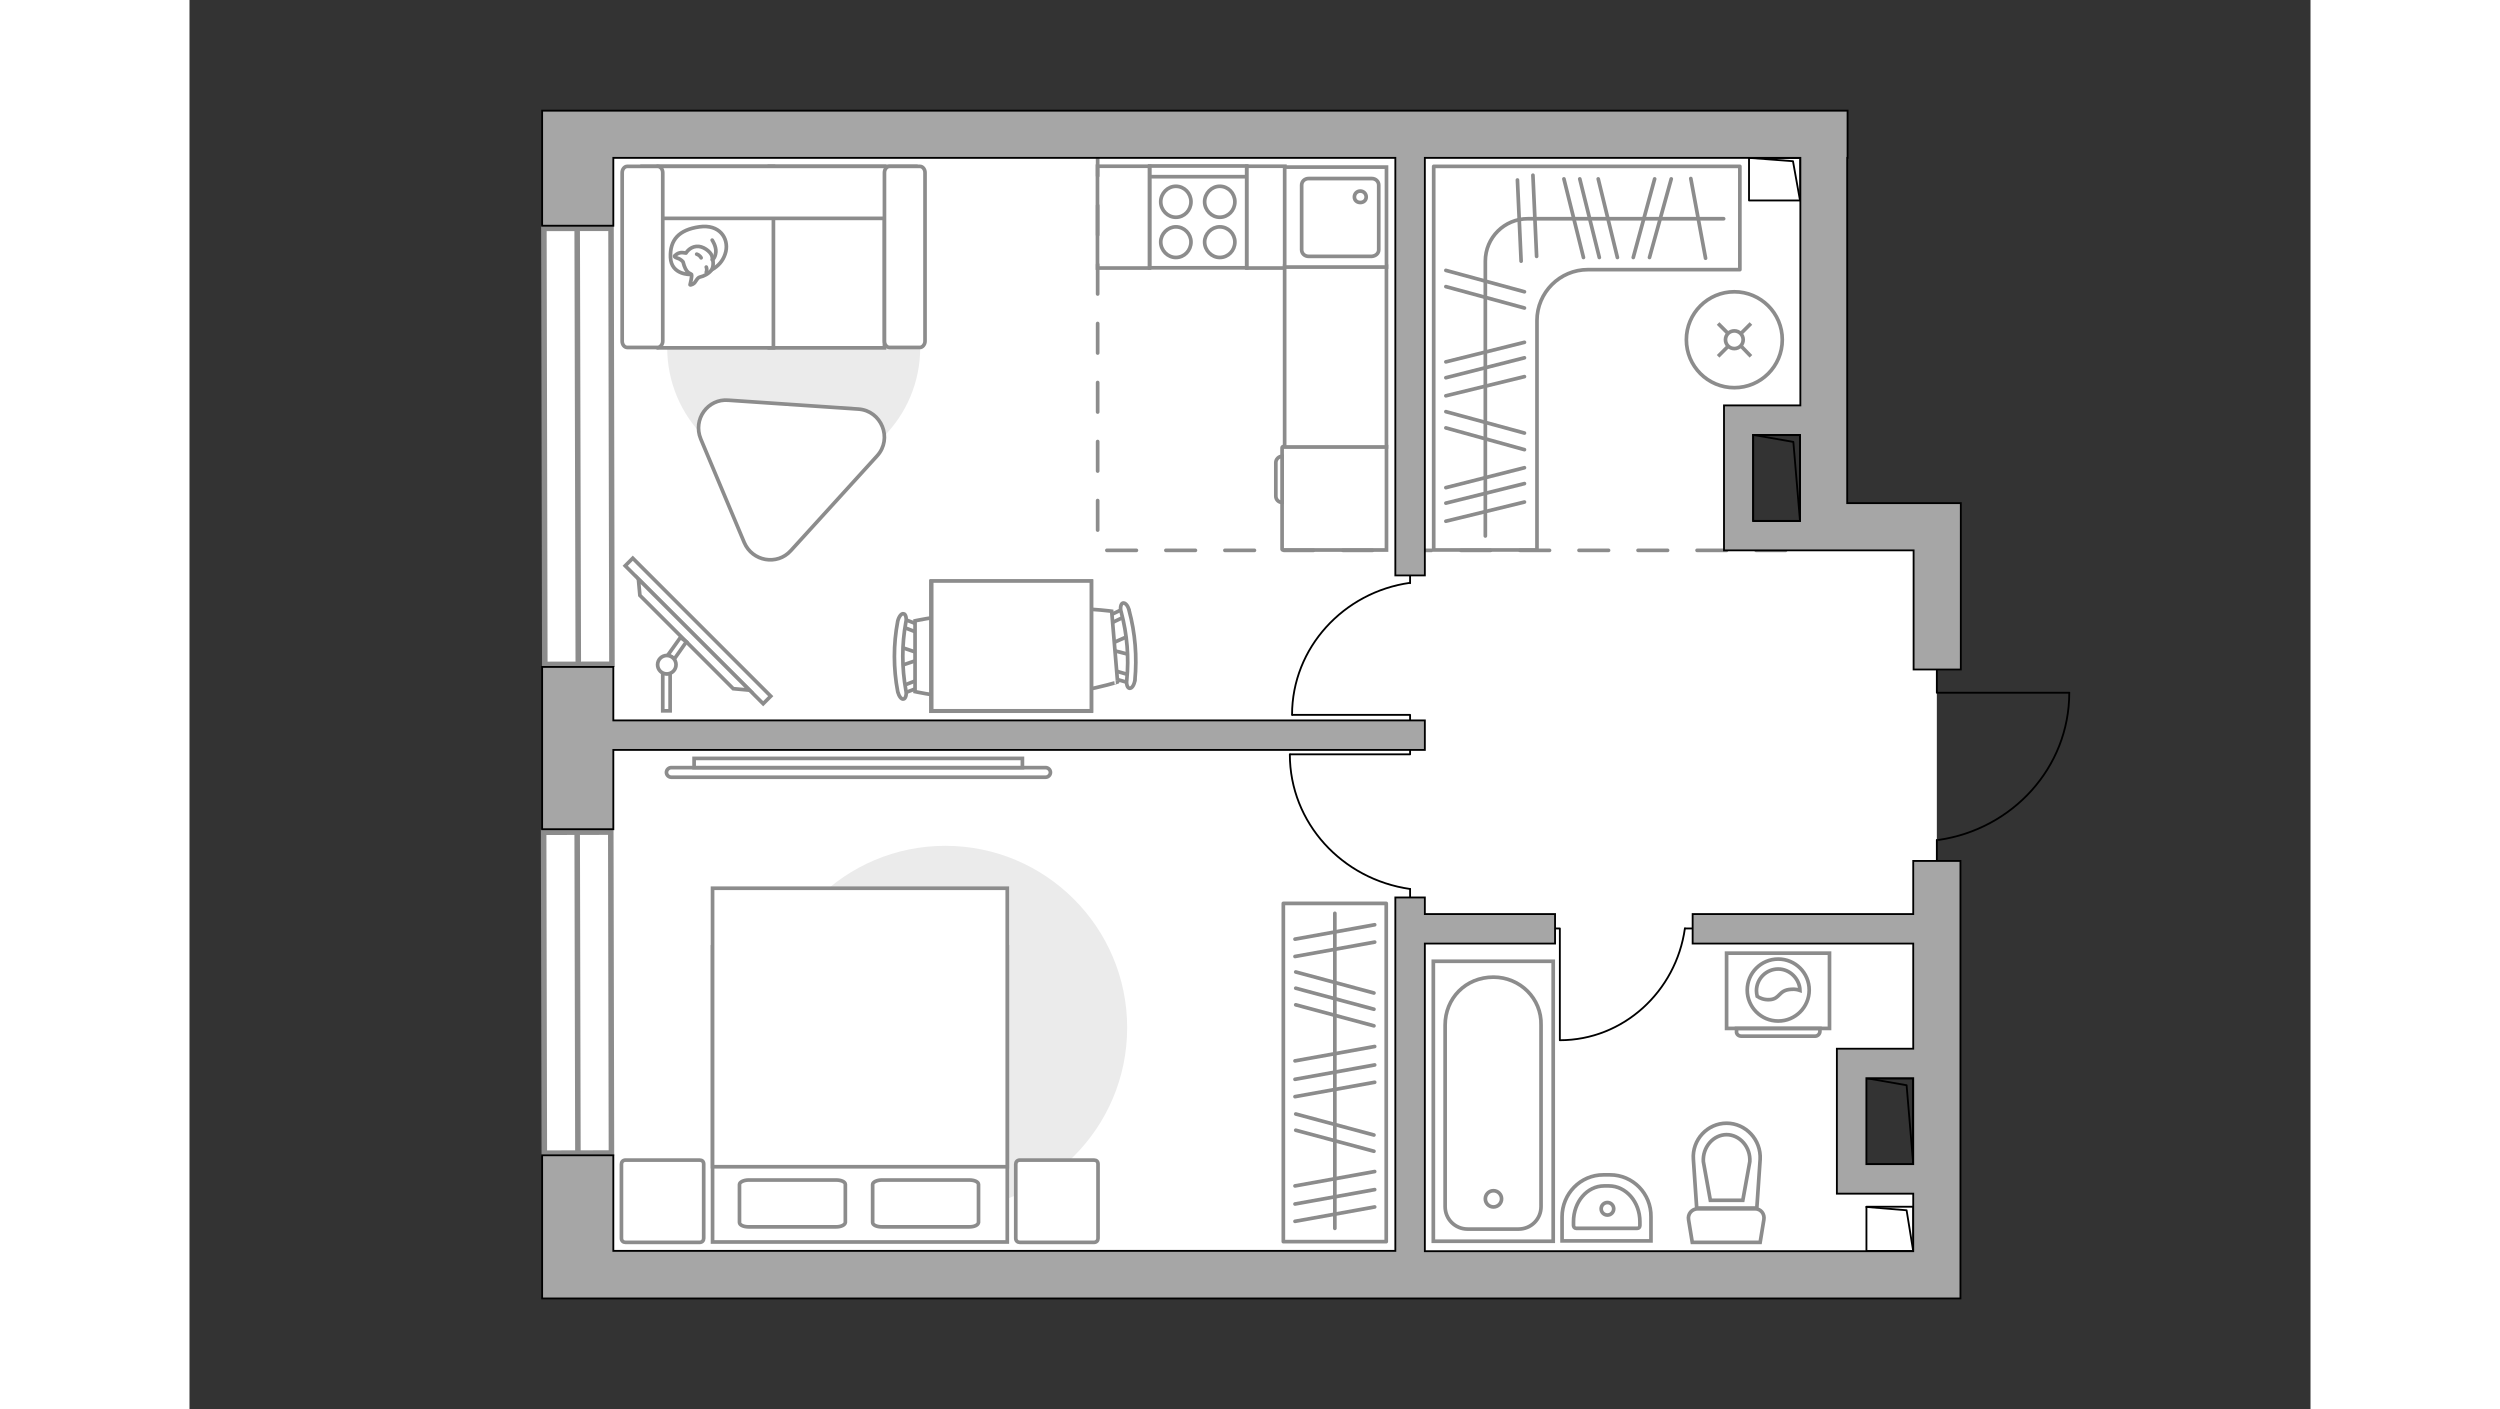
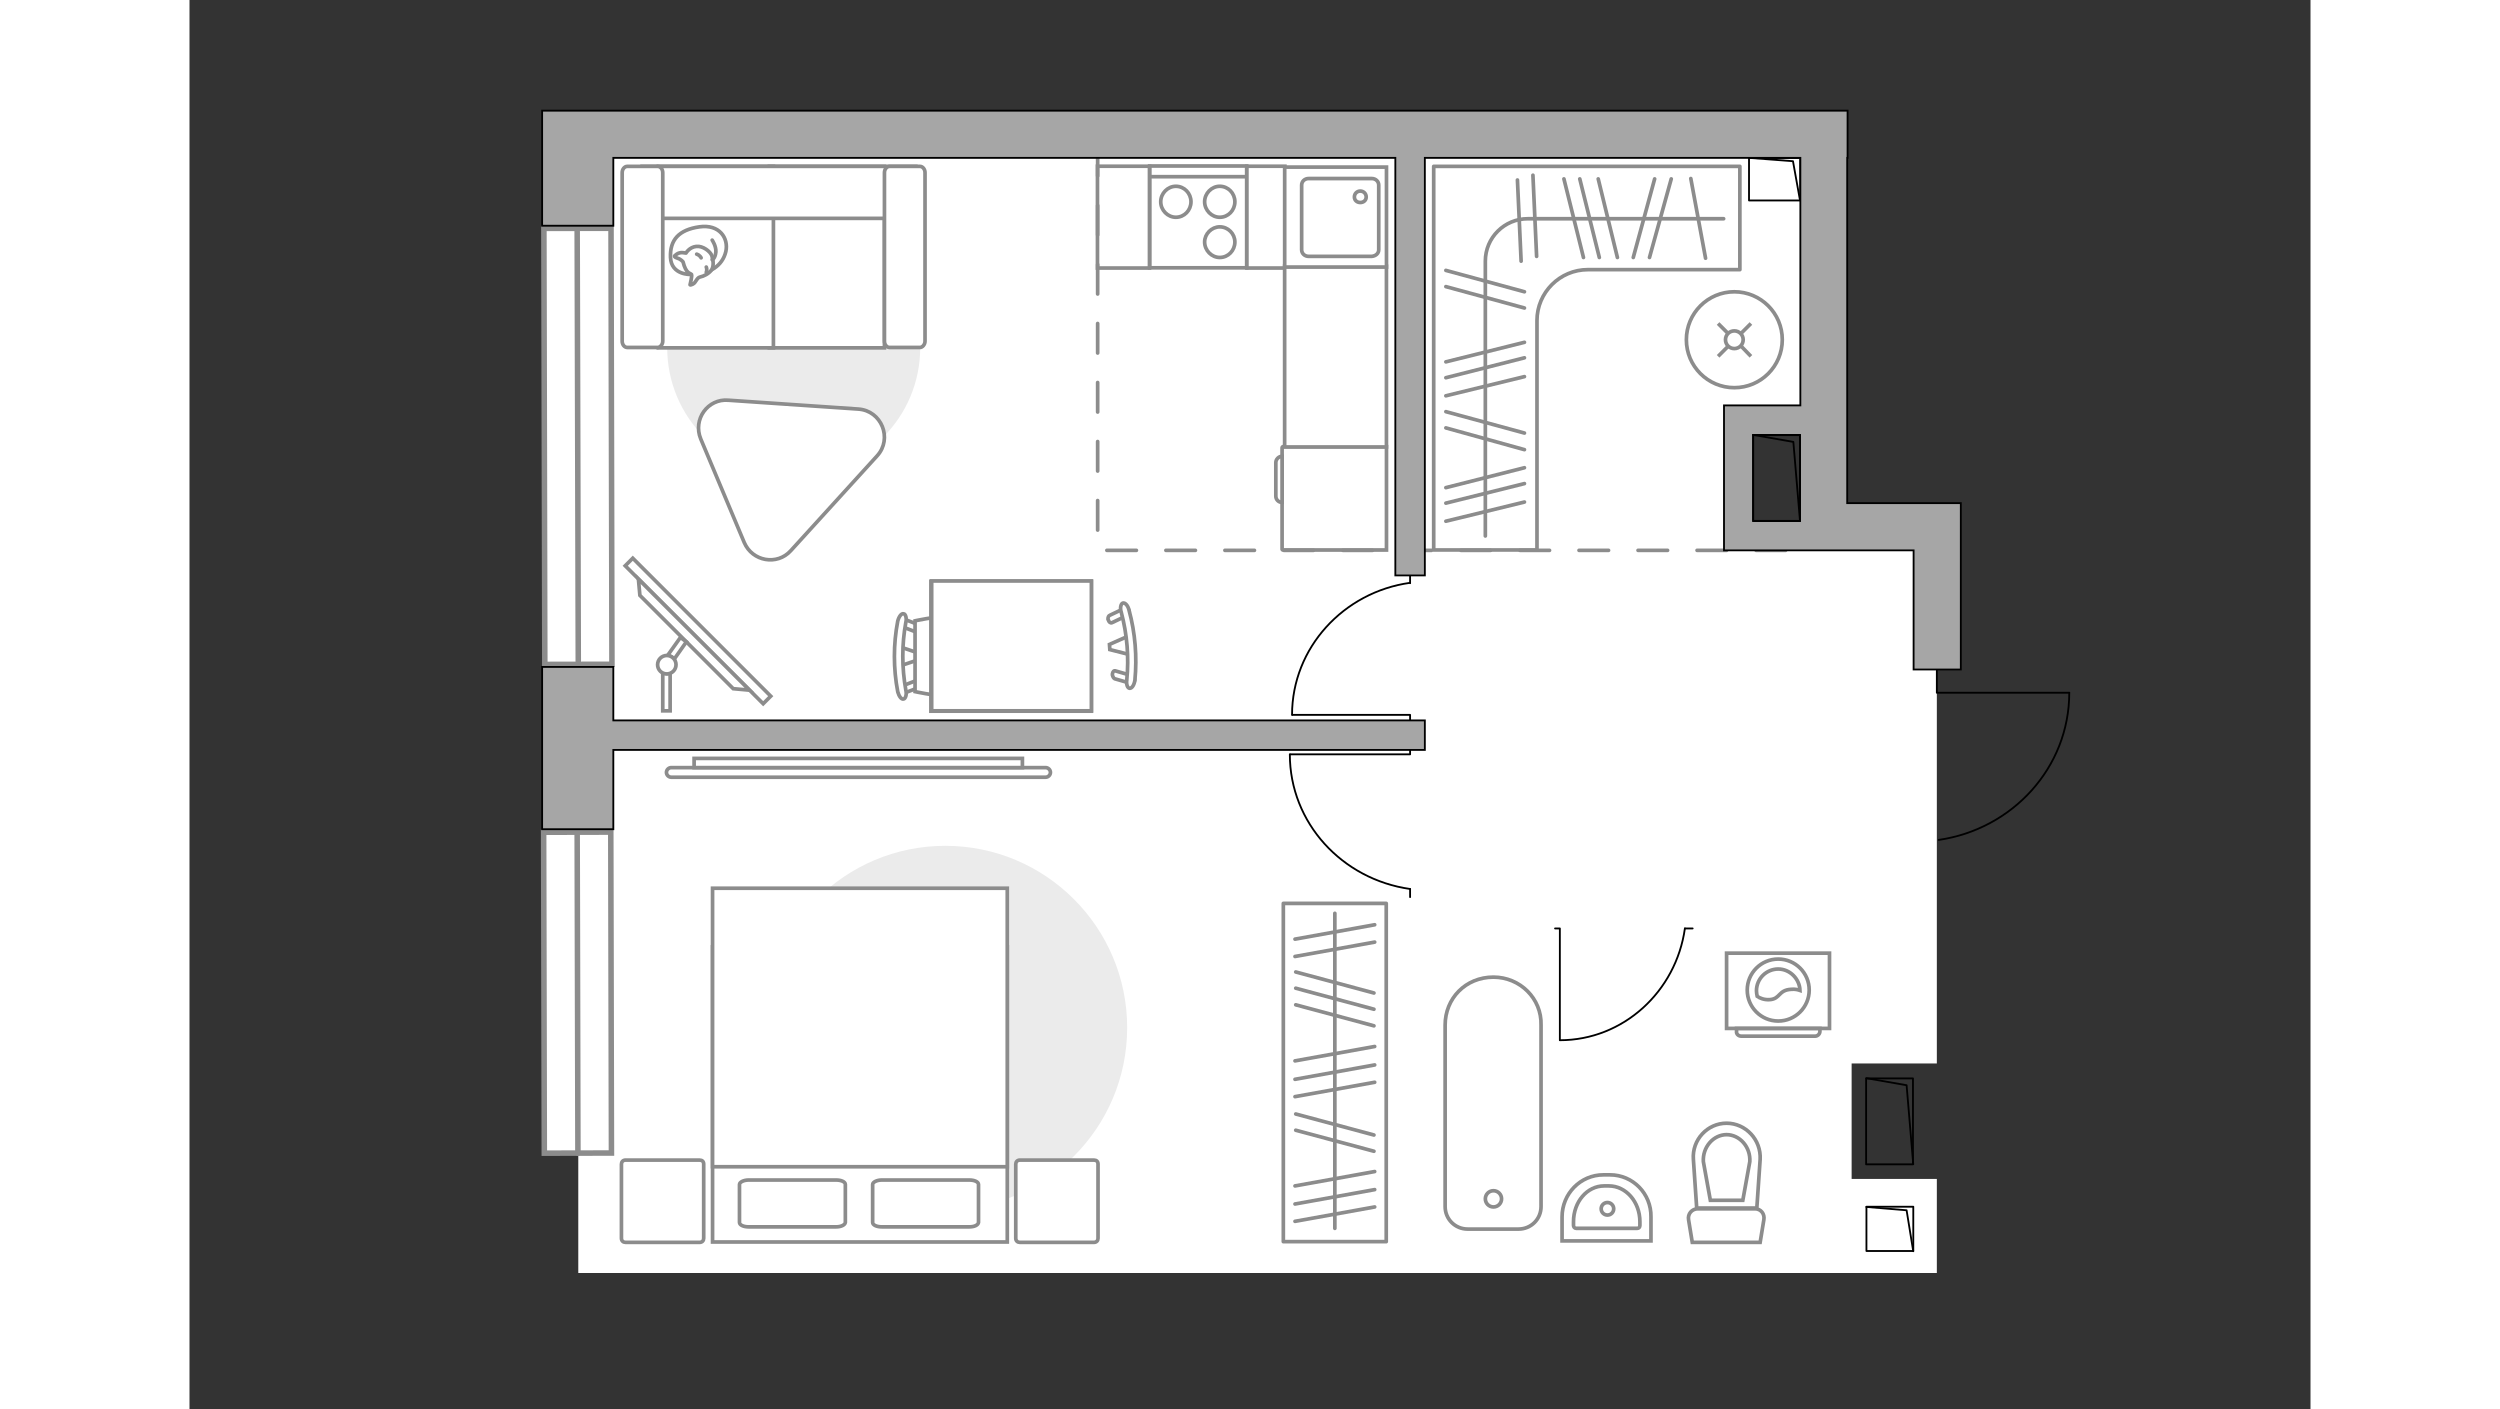
<svg xmlns="http://www.w3.org/2000/svg" version="1.1" x="0px" y="0px" viewBox="0 0 575 382" style="enable-background:new 0 0 575 382;" xml:space="preserve" width="660" height="372">
  <rect x="0" y="0" width="575" height="382" fill="#333333" stroke="none" />
  <style type="text/css">
	.st0{fill:#FFFFFF;}
	.st1{fill:#EBEBEB;}
	.st2{fill:#FFFFFF;stroke:#8C8C8C;stroke-miterlimit:10;}
	.st3{fill:none;stroke:#8C8C8C;stroke-linecap:round;stroke-linejoin:round;stroke-miterlimit:10;}
	.st4{fill:#FFFFFF;stroke:#8C8C8C;stroke-linecap:round;stroke-linejoin:round;stroke-miterlimit:10;}
	.st5{fill:none;stroke:#000000;stroke-width:0.5;stroke-linecap:round;stroke-linejoin:round;stroke-miterlimit:10;}
	.st6{fill-rule:evenodd;clip-rule:evenodd;fill:#FFFFFF;fill-opacity:0.1;stroke:#8C8C8C;stroke-miterlimit:10;}
	.st7{fill:#FFFFFF;stroke:#8C8C8C;stroke-width:1.5;stroke-linecap:round;stroke-miterlimit:10;}
	.st8{fill:none;stroke:#8C8C8C;stroke-linecap:round;stroke-linejoin:round;stroke-miterlimit:10;stroke-dasharray:8;}
	.st9{fill:#A6A6A6;stroke:#000000;stroke-width:0.5;stroke-miterlimit:10;}
</style>
  <g id="bg_1_">
    <polygon class="st0" points="473.7,319.6 450.6,319.6 450.6,288.3 473.7,288.3 473.7,233.4 473.7,181.5 473.7,141.6 447.7,141.6    447.7,141.9 420.9,141.9 420.9,114.4 443.8,114.4 443.8,57.1 444.1,36.4 418.8,36.4 105.4,39.2 105.4,345.1 444.1,345.1    450.6,345.1 473.7,345.1  " />
  </g>
  <g id="furniture_1_">
    <path id="Vector_00000008832725458791741110000004122385215147990169_" class="st1" d="M254.2,278.6c0-27.2-22.1-49.3-49.3-49.3   s-49.3,22.1-49.3,49.3s22.1,49.3,49.3,49.3S254.2,305.8,254.2,278.6z" />
    <g>
      <path id="Vector_98_00000173880716929899727250000013596904109259599013_" class="st2" d="M141.8,256.7h79.9v80h-79.9V256.7z" />
      <path id="Vector_99_00000133529170375092258290000017843407923342640047_" class="st2" d="M221.7,240.8h-79.9v75.5h70.4h9.5v-10.2    V240.8z" />
      <path id="Vector_100_00000147189134031363636500000000446804415316845741_" class="st3" d="M175.3,332.6h-23.7    c-1.4,0-2.5-0.5-2.5-1.2v-10.3c0-0.6,1.1-1.2,2.5-1.2h23.7c1.4,0,2.5,0.5,2.5,1.2v10.3C177.7,332.1,176.6,332.6,175.3,332.6z" />
      <path id="Vector_101_00000127743490151393703400000014879146620370206614_" class="st3" d="M211.4,332.6h-23.7    c-1.4,0-2.5-0.5-2.5-1.2v-10.3c0-0.6,1.1-1.2,2.5-1.2h23.7c1.4,0,2.5,0.5,2.5,1.2v10.3C213.8,332.1,212.8,332.6,211.4,332.6z" />
    </g>
    <path id="Vector_5_00000002371694607926538400000000357678722311206792_" class="st4" d="M246.3,315.6v20.1c0,0.6-0.4,1.1-1.1,1.1   h-20.1c-0.6,0-1.1-0.4-1.1-1.1v-20.1c0-0.6,0.4-1.1,1.1-1.1h20.1C245.9,314.5,246.3,314.9,246.3,315.6z" />
    <path id="Vector_5_00000079472105963563859770000010830814462374798765_" class="st4" d="M139.4,315.6v20.1c0,0.6-0.4,1.1-1.1,1.1   h-20.1c-0.6,0-1.1-0.4-1.1-1.1v-20.1c0-0.6,0.4-1.1,1.1-1.1h20.1C139,314.5,139.4,314.9,139.4,315.6z" />
    <g>
      <path class="st2" d="M130.6,208.1c-0.7,0-1.3,0.6-1.3,1.3s0.6,1.3,1.3,1.3l101.5,0c0.7,0,1.3-0.6,1.3-1.3c0-0.7-0.6-1.3-1.3-1.3    L130.6,208.1z" />
      <rect x="136.8" y="205.6" class="st2" width="89" height="2.5" />
    </g>
    <rect x="264.6" y="276.9" transform="matrix(-2.033104e-10 1 -1 -2.033104e-10 601.336 -19.693)" class="st3" width="91.7" height="27.9" />
    <line class="st3" x1="321.3" y1="317.6" x2="299.7" y2="321.5" />
    <line class="st3" x1="321.3" y1="322.5" x2="299.7" y2="326.4" />
    <line class="st3" x1="321.3" y1="327.2" x2="299.7" y2="331.1" />
    <line class="st3" x1="321.3" y1="283.7" x2="299.7" y2="287.6" />
    <line class="st3" x1="321.3" y1="288.7" x2="299.7" y2="292.6" />
    <line class="st3" x1="321.3" y1="293.4" x2="299.7" y2="297.3" />
    <line class="st3" x1="321.3" y1="250.7" x2="299.7" y2="254.6" />
    <line class="st3" x1="321.3" y1="255.4" x2="299.7" y2="259.3" />
    <line class="st3" x1="321.1" y1="307.7" x2="299.9" y2="302" />
    <line class="st3" x1="321.1" y1="312.1" x2="299.9" y2="306.4" />
    <line class="st3" x1="321.1" y1="273.6" x2="299.9" y2="267.9" />
    <line class="st3" x1="321.1" y1="269.2" x2="299.9" y2="263.5" />
    <line class="st3" x1="321.1" y1="278.1" x2="299.9" y2="272.4" />
    <line class="st3" x1="310.5" y1="247.6" x2="310.5" y2="333" />
    <g>
      <path id="Vector_142_00000104704098214202358420000018024057670823231641_" class="st2" d="M260.3,72.6l26.3,0l0-27.6l-26.3,0    L260.3,72.6z" />
      <g id="Group_28_00000180354842388809073470000016623833406426274478_">
        <g id="Group_29_00000002366596554109933010000007100914513505240973_">
          <path id="Vector_143_00000183232205697812961720000015457009887586930828_" class="st2" d="M279.3,61.5c-2.2,0-4.1,1.9-4.1,4.1      c0,2.3,1.9,4.2,4.1,4.2c2.3,0,4.1-1.9,4.1-4.2C283.4,63.4,281.6,61.5,279.3,61.5z" />
          <path id="Vector_144_00000168106031056648211930000006360654219593099689_" class="st2" d="M279.3,50.5c-2.2,0-4.1,1.9-4.1,4.2      c0,2.3,1.9,4.2,4.1,4.2c2.3,0,4.1-1.9,4.1-4.2C283.4,52.4,281.6,50.5,279.3,50.5z" />
        </g>
        <g id="Group_30_00000126313858867844748660000002972533670894132136_">
-           <path id="Vector_145_00000003105390207665998190000013726037179434111673_" class="st2" d="M267.4,61.5c-2.2,0-4.1,1.9-4.1,4.1      c0,2.3,1.9,4.2,4.1,4.2c2.3,0,4.1-1.9,4.1-4.2C271.5,63.4,269.7,61.5,267.4,61.5z" />
          <path id="Vector_146_00000173844261926815930270000001314906518701352338_" class="st2" d="M267.4,50.5c-2.2,0-4.1,1.9-4.1,4.2      c0,2.3,1.9,4.2,4.1,4.2c2.3,0,4.1-1.9,4.1-4.2C271.5,52.4,269.7,50.5,267.4,50.5z" />
        </g>
      </g>
      <path id="Vector_147_00000067221933403709377390000017154686034824496306_" class="st2" d="M286.6,47.9l-26,0" />
    </g>
    <g>
      <path id="Vector_8_00000179644585606784059260000005146243824181497779_" class="st2" d="M296.2,121.4l0,27.5    c0,0.1,0.1,0.2,0.2,0.2h28.1l0-28l-28.1,0C296.3,121.2,296.2,121.2,296.2,121.4z" />
      <path id="Vector_9_00000021805677793391708390000016123725191310041001_" class="st2" d="M296.2,136.2l0-12.5    c-0.9,0-1.7,0.8-1.7,1.7v9.1C294.5,135.4,295.2,136.2,296.2,136.2z" />
    </g>
    <g id="Group_34_00000039842864902982817960000015855636952666115740_">
      <path id="Vector_158_00000162313617673602560410000015467328627767079336_" class="st5" d="M298.4,204.5l32.5,0v-1.4" />
      <path id="Vector_159_00000105395675128685798170000018019385401547102124_" class="st5" d="M330.9,243.2V241" />
      <path id="Vector_160_00000169527155251108438350000007367132478110550942_" class="st5" d="M330.9,241    c-18.4-2.6-32.6-17.9-32.6-36.5" />
    </g>
    <g id="Group_34_00000075129788656526737830000015185189345336370836_">
      <path id="Vector_158_00000008855273633315040940000006952698859782380685_" class="st5" d="M371.5,281.9v-30.2h-1.3" />
      <path id="Vector_159_00000051381501379282447820000001960344781707692723_" class="st5" d="M407.5,251.7h-2.1" />
      <path id="Vector_160_00000125594471014555777790000014151630437228717955_" class="st5" d="M405.4,251.7    c-2.4,17.1-16.7,30.3-33.9,30.3" />
    </g>
    <g id="Group_34_00000116223098131755044080000006546918166903242138_">
      <path id="Vector_158_00000102521403962512105630000008533237379935257228_" class="st5" d="M299,193.8l31.9,0v1.4" />
      <path id="Vector_159_00000114056676623925179610000004843123734635427477_" class="st5" d="M330.9,155.9v2.2" />
      <path id="Vector_160_00000182502153455755206010000006912672524021693611_" class="st5" d="M330.9,158c-18,2.5-32,17.6-32,35.8" />
    </g>
    <path id="Vector_00000007416045160701633450000007453985935759175307_" class="st1" d="M198.1,94.2c0-18.9-15.3-34.3-34.3-34.3   s-34.3,15.3-34.3,34.3s15.3,34.3,34.3,34.3S198.1,113.2,198.1,94.2z" />
    <g>
      <path id="Vector_55_00000080923973380862484670000002676921083992032145_" class="st2" d="M188.4,45.1h-31.2v49.2h31.2V45.1z" />
      <path id="Vector_56_00000026881510993883912090000008227424532068139163_" class="st2" d="M158.3,45.1h-31.2v49.2h31.2V45.1z" />
      <path id="Vector_57_00000115514998664166212310000014704695524646917036_" class="st2" d="M193.9,59.2l2.9-14.1h-74.1v14.1H193.9z    " />
      <path id="Vector_58_00000031917053157885296930000018369286745299436433_" class="st2" d="M188.4,46.8v45.7c0,0.9,0.6,1.7,1.4,1.7    h8.2c0.7,0,1.4-0.8,1.4-1.7V46.8c0-0.9-0.6-1.7-1.4-1.7h-8.2C189,45.1,188.4,45.9,188.4,46.8z" />
      <path id="Vector_59_00000160895094624606027980000001107294843074005918_" class="st2" d="M117.3,46.8v45.7c0,0.9,0.6,1.7,1.4,1.7    h8.2c0.7,0,1.4-0.8,1.4-1.7V46.8c0-0.9-0.6-1.7-1.4-1.7h-8.2C117.9,45.1,117.3,45.9,117.3,46.8z" />
      <g>
        <path class="st4" d="M135.8,74.4c0,0-5.2,0.2-5.4-4.6s2.3-7.5,7.8-8.3c5.5-0.8,8,3.1,7.2,6.7C144.5,72,141.1,74.4,135.8,74.4z" />
        <path class="st4" d="M133.8,71c0,0-0.5-0.7-1.5-1c-1-0.3-0.8-0.6-0.8-0.6s0.9-1.1,2.3-0.9c0.8,0.1,0.8,0.1,0.8,0.1     s0.9-1.6,2.8-1.8c1.8-0.2,3.8,1.4,4.2,2.5c0.4,1.2,0.6,2.9-0.1,3.9c-0.7,1-2.1,1.7-3.1,1.9c-0.9,0.2-1.1,1.5-1.9,1.9     c-0.8,0.4-0.8,0.2-0.8,0.2s0.6-2.4,0.4-2.8C135.7,74,134.6,74.2,133.8,71z" />
        <path class="st4" d="M138.7,69.9c0,0-0.3-0.7-1.2-1" />
        <path class="st4" d="M140.1,72.4c0,0,0.3,0.7,0,1.4" />
        <path class="st3" d="M141.7,70.4c0,0,0.8-0.2,1-2.1c0.1-1.6-1-3.2-1-3.2" />
      </g>
    </g>
    <g>
      <rect x="111.3" y="169.6" transform="matrix(-0.707 -0.707 0.707 -0.707 114.305 389.378)" class="st2" width="52.9" height="2.9" />
      <polygon class="st2" points="122.1,161.4 147.4,186.7 151.8,187.1 121.7,157   " />
      <g>
        <path class="st2" d="M129.4,182.6c-0.4,0-0.8-0.1-1.1-0.3v10.4h2v-10.3C130,182.6,129.7,182.6,129.4,182.6z" />
        <path class="st2" d="M129.6,177.7c0.7,0.1,1.4,0.4,1.8,1l3.3-4.7l-1.6-1.2L129.6,177.7z" />
      </g>
      <circle class="st2" cx="129.4" cy="180.2" r="2.5" />
    </g>
    <path class="st3" d="M337.3,71.1L337.3,71.1l0,78h28V86.9c0-7.6,6.2-13.8,13.8-13.8h41.2v-28h-83V71.1z" />
    <line class="st3" x1="407" y1="48.4" x2="411" y2="70" />
    <line class="st3" x1="397.2" y1="48.5" x2="391.4" y2="69.8" />
    <line class="st3" x1="401.7" y1="48.5" x2="395.8" y2="69.8" />
    <line class="st3" x1="360" y1="48.8" x2="361" y2="70.8" />
    <line class="st3" x1="364.2" y1="47.5" x2="365.2" y2="69.5" />
    <line class="st3" x1="372.6" y1="48.5" x2="377.9" y2="69.8" />
    <line class="st3" x1="381.9" y1="48.5" x2="387.1" y2="69.8" />
    <line class="st3" x1="376.9" y1="48.5" x2="382.2" y2="69.8" />
    <g>
      <line class="st3" x1="361.9" y1="117.4" x2="340.6" y2="111.6" />
      <line class="st3" x1="361.9" y1="121.9" x2="340.6" y2="116" />
      <line class="st3" x1="361.9" y1="79.1" x2="340.6" y2="73.3" />
      <line class="st3" x1="361.9" y1="83.5" x2="340.6" y2="77.7" />
      <line class="st3" x1="361.9" y1="92.8" x2="340.6" y2="98.1" />
      <line class="st3" x1="361.9" y1="102.1" x2="340.6" y2="107.3" />
      <line class="st3" x1="361.9" y1="97" x2="340.6" y2="102.4" />
      <line class="st3" x1="361.9" y1="126.8" x2="340.6" y2="132.2" />
      <line class="st3" x1="361.9" y1="136.1" x2="340.6" y2="141.3" />
      <line class="st3" x1="361.9" y1="131.1" x2="340.6" y2="136.4" />
    </g>
    <path class="st3" d="M351.3,145.3V70.8c0-6.4,5.2-11.5,11.5-11.5h53.1" />
    <g>
      <circle class="st2" cx="418.8" cy="92.1" r="13" />
      <line class="st2" x1="414.4" y1="96.6" x2="417" y2="94" />
      <circle class="st2" cx="418.8" cy="92.1" r="2.4" />
      <line class="st2" x1="420.7" y1="90.3" x2="423.3" y2="87.7" />
      <line class="st2" x1="414.4" y1="87.7" x2="417" y2="90.3" />
      <line class="st2" x1="420.7" y1="93.9" x2="423.3" y2="96.6" />
    </g>
    <rect x="278" y="53.6" transform="matrix(-7.424657e-11 1 -1 -7.424657e-11 350.554 -232.934)" class="st2" width="27.6" height="10.3" />
    <rect x="296.9" y="72.1" transform="matrix(-1 -7.427982e-11 7.427982e-11 -1 621.389 193.271)" class="st2" width="27.6" height="49" />
    <rect x="239.5" y="51.8" transform="matrix(-7.428032e-11 1 -1 -7.428032e-11 312.05 -194.431)" class="st2" width="27.6" height="14.1" />
    <g>
      <g id="Group_2_00000076604151995744448820000004227023923321367686_">
        <g id="Group_3_00000145774350432960506860000011236928914096219294_">
          <path id="Vector_10_00000089566916289475936760000009061403296928135593_" class="st2" d="M192.7,175.4l5.4,1.8v1.5l-5.4,1.8      V175.4z" />
        </g>
        <g id="Group_4_00000044139209301559590490000007912881107540237185_">
          <path id="Vector_11_00000109710292626789758570000014675040463800674976_" class="st2" d="M198,185.5c0,0.5-0.3,0.9-0.6,1      l-4.4,1.7c-0.4,0.2-0.8-0.2-0.9-0.8c-0.1-0.6,0.2-1.2,0.5-1.2l4.4-1.7c0.4-0.2,0.8,0.2,0.9,0.8C198,185.4,198,185.4,198,185.5z" />
        </g>
        <g id="Group_5_00000019675003951667536470000013076393625575572908_">
          <path id="Vector_12_00000058569322333217181910000004530233879356416137_" class="st2" d="M198,170.3c0,0.1,0,0.2,0,0.3      c-0.1,0.6-0.5,0.9-0.9,0.8l-4.4-1.7c-0.4-0.2-0.6-0.8-0.5-1.3c0.1-0.6,0.5-0.9,0.9-0.8l4.4,1.7C197.7,169.4,198,169.8,198,170.3      z" />
        </g>
        <path id="Vector_13_00000022562623795133018430000013588901191769773208_" class="st2" d="M219.2,168.3c3.4,3.4,3.4,15.8,0,19.2     c-4,4-22.5,0-22.5,0v-19.2C196.7,168.3,215.2,164.3,219.2,168.3z" />
        <path id="Vector_14_00000073000601214843478480000015276131581139778996_" class="st2" d="M194.2,168.7c-1.1,6-1.1,12.3,0,18.4     c0.3,1.2-0.1,2.3-0.6,2.4c-0.6,0.2-1.3-0.8-1.6-2c-1.2-6.3-1.2-12.8,0-19.1c0.3-1.2,1-2.2,1.6-2     C194.1,166.4,194.5,167.6,194.2,168.7z" />
      </g>
      <g id="Group_2_00000072971344253336222810000015086129042557405828_">
        <g id="Group_3_00000137102008741623406380000013641659609147437235_">
          <path id="Vector_10_00000024002263864656069720000013939739698504430226_" class="st2" d="M255,177.5l-5.5-1.4l-0.1-1.4l5.2-2.3      L255,177.5z" />
        </g>
        <g id="Group_4_00000163036605524503739770000005970569211038917263_">
          <path id="Vector_11_00000015327372245429522150000014819026458732214185_" class="st2" d="M249,167.8c0-0.5,0.2-0.9,0.5-1l4.2-2      c0.4-0.2,0.8,0.1,1,0.7c0.2,0.6-0.1,1.2-0.4,1.3l-4.2,2c-0.4,0.2-0.8-0.1-1-0.7C249,168,249,167.9,249,167.8z" />
        </g>
        <g id="Group_5_00000180348422241191344540000009019796101226315956_">
          <path id="Vector_12_00000093136615944760047700000016728985351262215075_" class="st2" d="M250.2,183c0-0.1,0-0.2,0-0.3      c0.1-0.6,0.4-1,0.9-0.8l4.5,1.3c0.4,0.1,0.7,0.7,0.6,1.3c-0.1,0.6-0.4,1-0.9,0.8l-4.5-1.3C250.6,183.9,250.3,183.5,250.2,183z" />
        </g>
-         <path id="Vector_13_00000043444265922722774450000007104249178638504617_" class="st2" d="M229.2,186.7     c-3.7-3.1-4.7-15.5-1.6-19.2c3.6-4.3,22.4-1.8,22.4-1.8l1.6,19.2C251.7,184.9,233.5,190.4,229.2,186.7z" />
        <path id="Vector_14_00000078728452112906737010000015619381546335329722_" class="st2" d="M254.1,184.3     c0.6-6.1,0.1-12.3-1.5-18.3c-0.4-1.2-0.1-2.3,0.4-2.5c0.6-0.2,1.4,0.6,1.7,1.9c1.7,6.2,2.2,12.7,1.6,19c-0.2,1.3-0.8,2.2-1.4,2.2     C254.3,186.6,253.9,185.5,254.1,184.3z" />
      </g>
      <g>
        <path id="Vector_35_00000000910168483148362990000005819671912213514125_" class="st2" d="M201,192.8v-35.2h43.5V186v6.8H201z" />
        <path class="st2" d="M201.2,157.5v35.2h43.3v-35.2H201.2z" />
      </g>
    </g>
    <path class="st2" d="M138.6,119l11.8,28.1c2.2,5.1,8.9,6.3,12.6,2.2l23.4-25.7c4.3-4.7,1.2-12.3-5.1-12.7l-35.2-2.4   C140.5,108,136.4,113.7,138.6,119z" />
    <g>
      <path class="st2" d="M416.7,278.8l27.9,0l0-20.4h-27.9L416.7,278.8z" />
      <path class="st6" d="M420.7,280.9l20,0c0.7,0,1.3-0.6,1.3-1.3l0-0.8l-22.6,0v0.8C419.3,280.3,419.9,280.9,420.7,280.9z" />
    </g>
    <g>
      <circle class="st2" cx="430.7" cy="268.4" r="8.4" />
      <path class="st2" d="M428.4,271c2.9-0.2,2.3-2.6,5.8-2.8c1.1-0.1,1.8,0.1,2.4,0.3c-0.1-3.1-2.7-5.8-5.9-5.8    c-3.2,0-5.9,2.6-5.9,5.9c0,0.5,0.1,1,0.2,1.5C425.7,270.6,426.9,271.1,428.4,271z" />
    </g>
  </g>
  <g id="windows_1_">
    <g>
      <rect x="96.2" y="61.9" transform="matrix(1 -2.093539e-03 2.093539e-03 1 -0.253 0.221)" class="st7" width="18.2" height="118.2" />
      <line class="st7" x1="105.1" y1="61.9" x2="105.4" y2="180.1" />
    </g>
    <g>
      <rect x="96.1" y="225.6" transform="matrix(1 -2.093488e-03 2.093488e-03 1 -0.563 0.221)" class="st7" width="18.2" height="87" />
      <line class="st7" x1="105.1" y1="225.6" x2="105.3" y2="312.6" />
    </g>
  </g>
  <g id="plan">
    <polyline class="st8" points="246.2,39.7 246.2,149.2 440.4,149.2  " />
    <g>
      <polyline class="st5" points="509.6,187.8 473.7,187.8 473.7,181.8   " />
-       <line class="st5" x1="473.7" y1="233.2" x2="473.7" y2="227.7" />
      <path class="st5" d="M474.2,227.7c20-2.9,35.4-19.6,35.4-39.9" />
    </g>
    <g>
      <rect x="424" y="41.6" transform="matrix(-7.441887e-11 1 -1 -7.441887e-11 478.282 -381.158)" class="st5" width="11.5" height="13.9" />
      <polyline class="st5" points="422.8,42.8 434.7,43.7 436.6,54.3   " />
    </g>
    <g>
      <rect x="454.9" y="326.8" transform="matrix(-7.436381e-11 1 -1 -7.436381e-11 794.116 -127.763)" class="st5" width="12" height="12.7" />
      <polyline class="st5" points="454.6,327.2 465.5,328.1 467.3,339.2   " />
    </g>
    <g>
      <rect x="449.3" y="297.7" transform="matrix(-7.431407e-11 1 -1 -7.431407e-11 764.928 -156.951)" class="st5" width="23.3" height="12.7" />
      <polyline class="st5" points="454.6,292.3 465.5,294.2 467.3,315.6   " />
    </g>
    <g>
      <polygon class="st9" points="114.9,203.3 334.9,203.3 334.9,195.3 114.9,195.3 114.9,180.8 95.6,180.8 95.6,224.8 114.9,224.8       " />
      <path class="st9" d="M449.4,136.4V42.8h0.1V30h-0.1h-12.8H114.9h-5.2H95.6v31.2h19.3V42.8h212V156h8V42.8h101.8v67.1h-20.7v7.6    v0.4v23.3v5.3v2.7h20.7h7.5h4.2h1.1h17.9v32.3h12.8v-32.3v-5.1v-7.7H449.4z M423.9,141.2v-23.3h12.7v23.3H423.9z" />
-       <path class="st9" d="M467.3,247.8h-59.8v8h59.8v28.5h-20.7v7.6v0.4v23.3v5.3v2.7h20.7v15.6H334.9v-83.4h35.3v-8h-35.3v-4.5h-8    v95.8h-212v-25.9H95.6V352h14.1h5.2h352.4h3.8h9V233.4h-12.8V247.8z M454.6,315.6v-23.3h12.7v23.3H454.6z" />
    </g>
    <g>
      <rect x="418.6" y="123.2" transform="matrix(-7.431407e-11 1 -1 -7.431407e-11 559.804 -300.639)" class="st5" width="23.3" height="12.7" />
      <polyline class="st5" points="423.9,117.9 434.8,119.8 436.6,141.2   " />
    </g>
    <g>
      <path id="wc_00000135679352361550911950000015941243794204597424_" class="st2" d="M423,314.8" />
      <g id="Group_26_00000021099964616511013380000014252316067953944510_">
        <path id="Vector_130_00000105397289121233071950000017982220052157207732_" class="st2" d="M424.4,327.7l-15.5,0     c-1.6,0-2.8,1.4-2.5,3l1,6.1h18.4l1-6.1C427.1,329.1,426,327.7,424.4,327.7z" />
        <path id="Vector_131_00000132053528712081874430000007505509530876865928_" class="st2" d="M416.7,304.5c-5.2,0-9.4,4.5-9,9.8     l0.9,13.2h16.3l0.9-13.2C426.1,309,421.9,304.5,416.7,304.5z" />
        <path id="Vector_132_00000109009694500526342120000000584771819779110042_" class="st2" d="M412.3,325.4l-1.9-10.5     c-0.1-1.9,0.5-3.7,1.7-5.1c1.2-1.4,2.9-2.2,4.6-2.2c1.7,0,3.4,0.8,4.6,2.2c1.2,1.4,1.8,3.2,1.7,5.1l-1.9,10.5H412.3z" />
      </g>
    </g>
    <g>
      <path id="Vector_134_00000021819834316273772190000014712551750597748389_" class="st2" d="M385.1,318.5h-1.8    c-6.2,0-11.2,5.1-11.2,11.4v6.5h24.1v-6.5C396.3,323.6,391.3,318.5,385.1,318.5z" />
      <path id="Vector_133_00000160168769572890171430000016948341321934916247_" class="st2" d="M384.8,321.5h-1.3    c-4.6,0-8.3,4.3-8.3,9.7v1c0,0.4,0.3,0.8,0.7,0.8h16.6c0.4,0,0.7-0.3,0.7-0.8v-1C393.2,325.8,389.4,321.5,384.8,321.5z" />
      <circle class="st2" cx="384.4" cy="327.7" r="1.7" />
    </g>
    <g>
      <g>
-         <path id="Vector_135_00000059281924975243755970000012926367319270867114_" class="st2" d="M337.2,260.6v75.9h32.5v-75.9H337.2z" />
        <path id="Vector_136_00000023989523242205837230000009358552457668513414_" class="st2" d="M353.5,264.9L353.5,264.9     c-7.6,0-13.1,5.8-13.1,13v49.2c0,3.4,2.7,6.1,6.1,6.1h13.8c3.4,0,6.1-2.7,6.1-6.1v-49.2C366.6,270.7,360.7,264.9,353.5,264.9z" />
      </g>
      <circle class="st2" cx="353.5" cy="325" r="2.2" />
    </g>
    <g>
      <g id="Group_27_00000069368408031482699190000009278400161874115221_">
        <path id="Vector_140_00000108272164642814356220000012298411527962973875_" class="st2" d="M296.9,45.3v27.1h27.6V45.3H296.9z" />
      </g>
      <path id="Vector_141_00000165934866780530477780000006797027148833682063_" class="st2" d="M322.4,67.7V50.2c0-1-0.8-1.8-1.9-1.8    h-17.1c-1.1,0-1.9,0.8-1.9,1.8v17.5c0,1,0.8,1.8,1.9,1.8h17.1C321.6,69.4,322.4,68.7,322.4,67.7z" />
      <path id="Vector_139_00000078751380742527453230000016579730745695828121_" class="st2" d="M315.8,53.4c0-0.9,0.7-1.6,1.6-1.6    c0.9,0,1.6,0.7,1.6,1.6c0,0.9-0.7,1.5-1.6,1.5C316.5,54.9,315.8,54.3,315.8,53.4z" />
    </g>
  </g>
  <g id="points">
    <path id="hallway" class="st9" d="M398.8,199.7" />
    <path id="wardrobe" class="st9" d="M383.6,90.3" />
    <path id="kitchen" class="st9" d="M283.3,99.7" />
    <path id="wc_x5F_bedroom" class="st9" d="M407.5,283.7" />
    <path id="bedroom_x5F_1" class="st9" d="M185.2,264.9" />
    <path id="bedroom_x5F_2" class="st9" d="M209.2,111.6" />
  </g>
</svg>